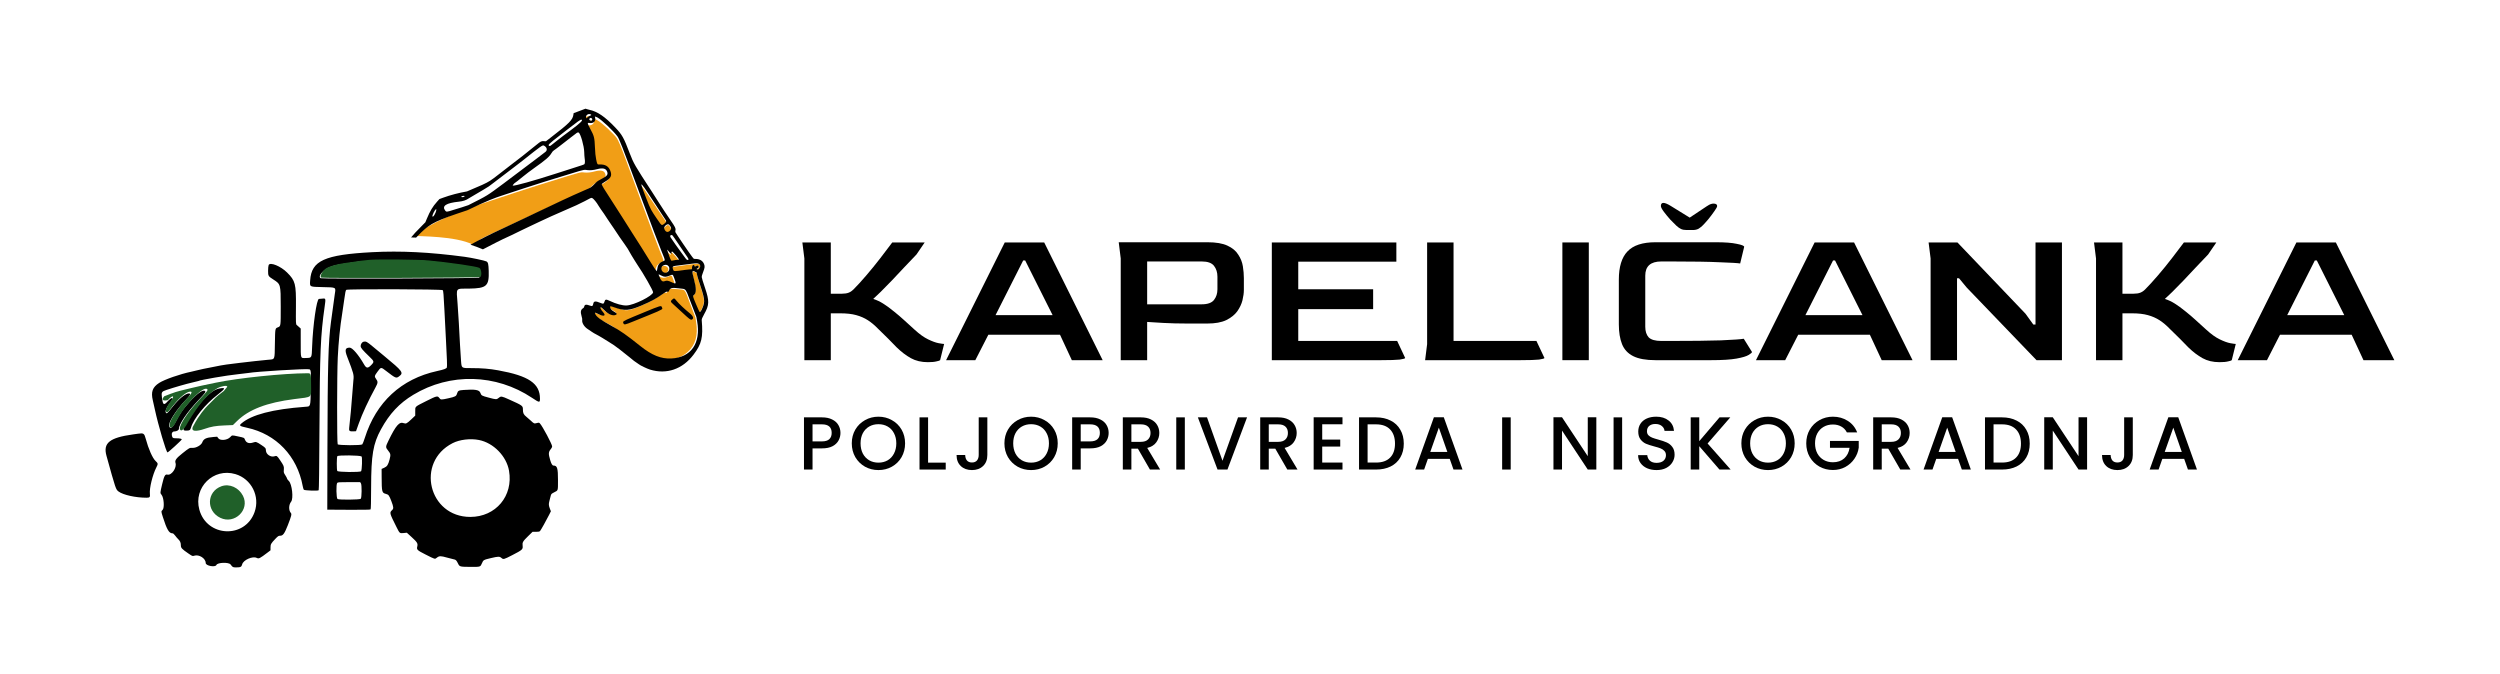
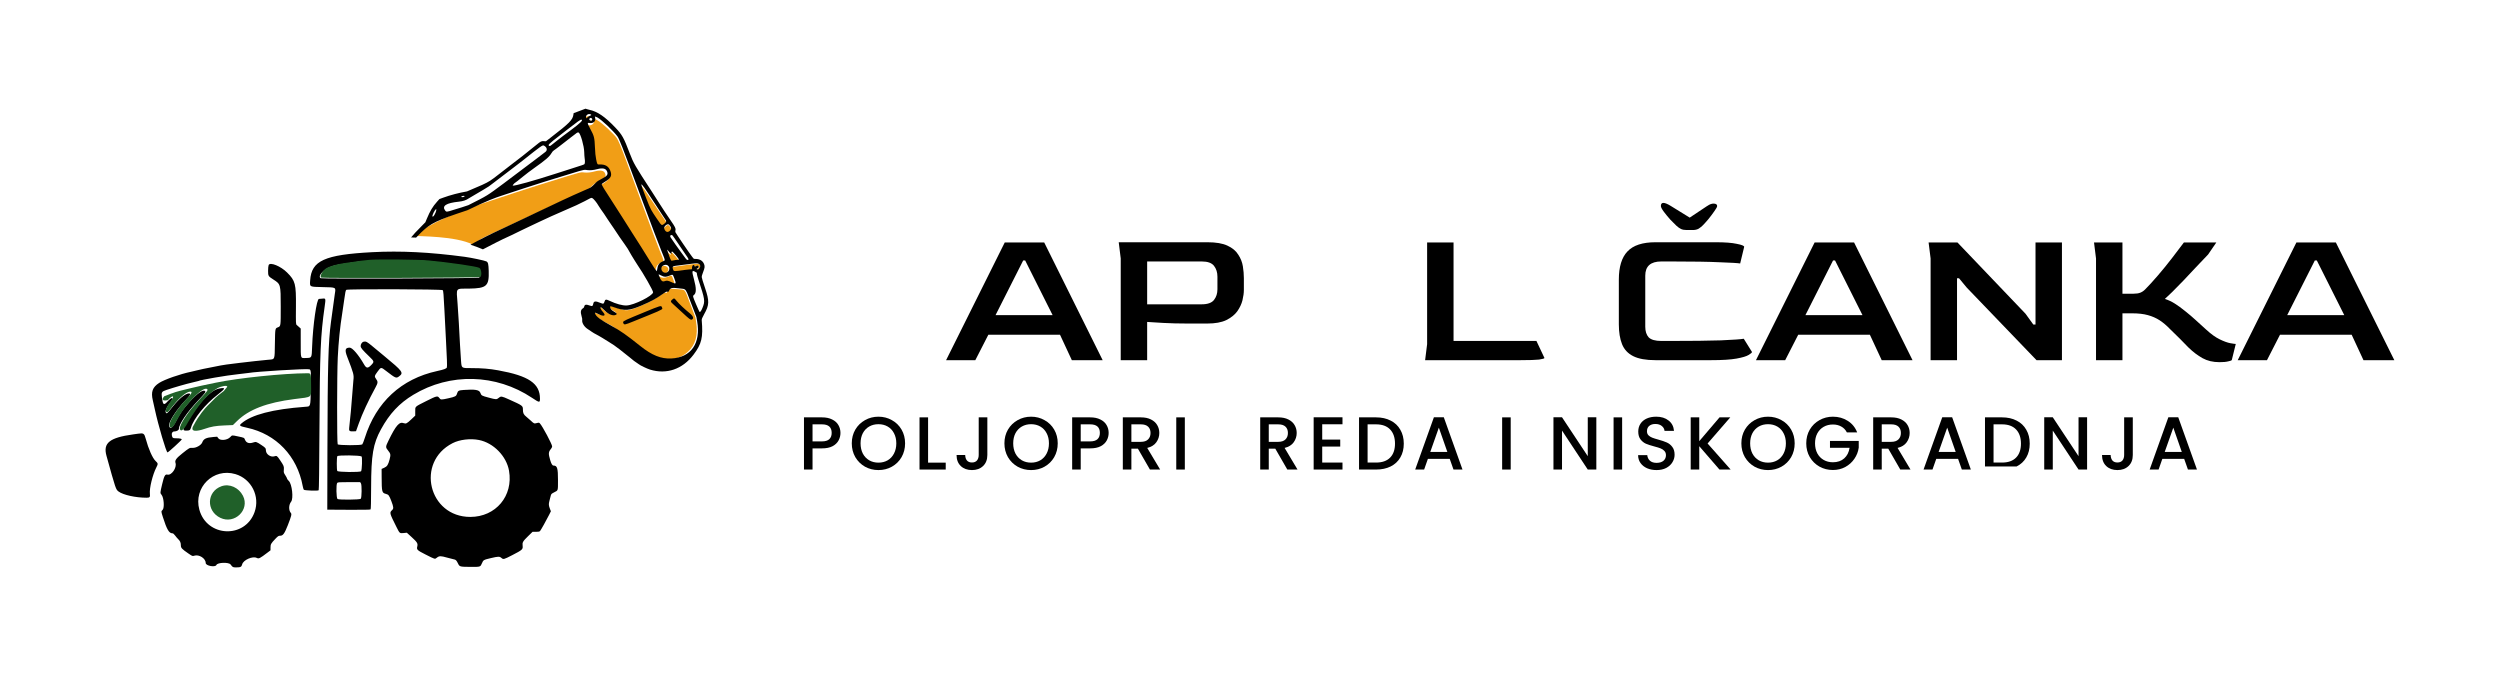
<svg xmlns="http://www.w3.org/2000/svg" width="1184" height="319" viewBox="0 0 1184 319" fill="none">
  <path fill-rule="evenodd" clip-rule="evenodd" d="M176.346 119.428C153.698 120.63 147.495 123.441 146.892 132.779C146.686 135.973 146.407 135.825 152.932 135.975C159.367 136.122 159.077 135.953 158.565 139.258C158.35 140.648 157.931 143.702 156.743 152.527C155.485 161.87 155.165 173.362 155.069 212.527L154.999 241.374L165.139 241.434C171.71 241.472 175.36 241.412 175.511 241.262C175.659 241.113 175.75 237.328 175.763 230.817C175.794 215.473 176.693 210.17 180.425 203.337C184.473 195.924 189.086 190.994 195.73 186.977C213.132 176.456 234.922 177.021 252.009 188.435C255.484 190.756 255.73 190.782 255.73 188.833C255.73 181.608 250.434 178.009 235.937 175.383C231.838 174.64 228.268 174.343 223.391 174.338C218.439 174.334 218.635 174.469 218.344 170.874C218.134 168.272 217.591 158.928 217.306 152.989C217.226 151.338 216.959 147.247 216.711 143.896C216.124 135.944 215.489 136.779 222.204 136.679C230.48 136.557 231.676 135.475 231.455 128.314C231.351 124.976 231.169 124.237 230.339 123.793C229.61 123.403 223.107 122.029 220.076 121.625C203.518 119.416 189.665 118.721 176.346 119.428ZM202.538 123.667C213.055 124.697 225.077 126.452 226.449 127.158C227.41 127.653 227.754 130.74 226.931 131.484C226.508 131.868 152.498 132.137 151.884 131.758C150.238 130.74 153.455 127.34 157.207 126.13C159.247 125.473 160.651 125.222 168.846 124.05C175.811 123.053 194.144 122.845 202.538 123.667ZM127.241 125.512C127.085 125.851 126.961 127.08 126.961 128.264C126.961 130.703 127.043 130.836 129.499 132.401C132.92 134.581 132.95 134.69 132.955 145.215C132.961 154.584 132.976 154.479 131.602 155.028C130.286 155.555 130.317 155.384 130.191 162.731C130.054 170.75 130.346 170.081 126.843 170.399C120.392 170.986 104.963 172.838 104.569 173.072C104.502 173.113 102.442 173.519 99.992 173.977C97.541 174.435 94.792 175.012 93.883 175.258C92.973 175.506 91.451 175.869 90.499 176.065C85.331 177.13 77.912 179.722 75.392 181.343C72.218 183.386 71.414 185.598 72.38 189.633C72.569 190.421 72.992 192.312 73.32 193.835C74.973 201.51 78.731 214.258 79.341 214.258C79.707 214.258 85.95 208.558 86.068 208.116C86.155 207.789 85.049 207.566 83.345 207.566C81.852 207.566 81.616 207.391 81.377 206.114C81.184 205.083 81.691 204.335 82.581 204.335C83.639 204.335 84.73 203.712 84.73 203.11C84.73 200.912 88.535 195.291 93.822 189.681C97.209 186.086 97.571 185.592 97.099 185.2C96.127 184.393 93.451 186.272 89.677 190.41C86.608 193.775 85.219 195.791 82.96 200.161C81.515 202.956 80.114 203.463 80.114 201.19C80.114 199.352 84.022 193.501 87.956 189.45C90.114 187.229 90.542 186.335 89.451 186.335C87.824 186.335 84.818 188.781 81.846 192.522C79.131 195.94 79.019 196.042 78.583 195.447C78.075 194.753 78.807 193.055 80.663 190.621C82.651 188.014 81.576 187.688 79.289 190.204C77.574 192.091 77.143 191.774 76.695 188.296C76.362 185.717 76.516 185.459 78.85 184.676C82.497 183.451 88.356 181.764 91.058 181.16C92.571 180.821 93.875 180.503 93.956 180.453C94.808 179.927 107.523 177.741 112.769 177.22C114.799 177.018 116.98 176.758 117.614 176.64C121.201 175.979 145.034 174.533 146.459 174.891C147.295 175.1 147.357 175.895 147.194 184.116C147.018 192.937 147.164 192.466 144.565 192.657C129.113 193.794 119.077 196.418 114.303 200.567C113.141 201.577 113.466 201.819 117.037 202.593C130.81 205.577 140.755 216.001 143.361 230.181C143.512 231.006 143.752 231.798 143.895 231.942C144.275 232.324 150.626 232.546 150.924 232.187C151.07 232.011 151.203 221.591 151.293 203.296C151.474 166.685 151.805 158.884 153.76 145.174C154.316 141.271 154.304 141.23 152.602 141.44C152.044 141.509 151.347 141.565 151.053 141.565C149.97 141.565 148.194 153.969 147.822 164.142C147.62 169.649 147.72 169.465 144.896 169.546C142.258 169.621 142.43 170.13 142.426 162.259L142.422 155.607L141.706 154.957C141.311 154.599 140.787 154.134 140.539 153.923C140.106 153.555 140.092 153.228 140.157 145.303C140.248 134.392 139.888 132.995 135.98 129.081C132.96 126.057 127.929 124.001 127.241 125.512ZM209.679 137.416C209.965 137.701 210.116 139.503 210.492 147.108C210.746 152.246 211.06 158.371 211.19 160.719C211.681 169.564 211.813 173.543 211.636 174.023C211.423 174.596 210.308 175.008 207.038 175.723C190.023 179.44 178.116 190.447 172.773 207.398C172.303 208.892 171.763 210.268 171.576 210.456C171.036 210.996 160.381 210.958 159.931 210.414C159.549 209.951 159.577 177.612 159.967 169.258C160.294 162.265 161.076 154.502 162.049 148.604C162.3 147.081 162.755 143.971 163.059 141.693C163.475 138.573 163.706 137.482 163.991 137.273C164.628 136.808 209.21 136.947 209.679 137.416ZM172.254 161.807C171.511 161.947 170.807 162.958 170.807 163.883C170.807 164.725 171.564 165.645 174.926 168.884C177.214 171.089 177.28 171.327 175.982 172.714C174.252 174.563 173.528 174.536 172.408 172.579C169.838 168.088 166.892 164.643 165.621 164.643C163.455 164.643 163.175 165.735 164.478 169.093C167.5 176.881 167.674 177.544 167.369 180.074C167.238 181.17 167.016 183.935 166.876 186.22C166.646 189.972 165.734 199.918 165.363 202.717C165.181 204.084 165.584 204.395 167.407 204.289L168.609 204.219L169.915 200.562C171.597 195.852 174.468 189.667 177.885 183.393C179.039 181.272 179.063 180.749 178.064 179.395C177.268 178.315 177.336 177.992 178.778 176.042C180.469 173.756 180.374 173.763 182.95 175.749C187.368 179.157 187.627 179.264 188.981 178.264C191.283 176.562 190.805 175.902 182.032 168.661C179.893 166.895 177.348 164.789 176.378 163.981C173.821 161.849 173.351 161.602 172.254 161.807ZM103.687 184.044C99.674 184.834 94.162 190.635 88.574 199.95C86.385 203.598 86.371 203.975 88.422 203.944C89.819 203.923 90.108 203.711 90.481 202.433C91.707 198.225 97.231 191.414 103.074 186.907C106.939 183.925 107.056 183.382 103.687 184.044ZM219.59 184.685C217.232 184.857 216.854 185.059 216.465 186.359C216.067 187.684 215.732 187.868 212.302 188.635C208.865 189.403 208.725 189.396 207.989 188.401C207.235 187.382 206.731 187.504 202.113 189.826C196.256 192.771 196.653 192.407 196.655 194.831L196.656 196.835L194.765 198.63C192.733 200.559 192.258 200.802 191.264 200.424C189.11 199.606 187.56 201.366 183.98 208.699C182.549 211.63 182.544 211.839 183.845 213.438C185.017 214.877 185.094 215.342 184.522 217.549C183.852 220.137 183.348 220.92 181.965 221.532L180.73 222.079L180.746 225.842C180.778 232.998 180.881 233.416 182.735 233.9C184.036 234.239 184.296 234.583 185.357 237.365C186.416 240.144 186.479 240.852 185.726 241.558C184.396 242.806 184.42 242.902 187.814 249.681C189.295 252.638 189.289 252.633 191.14 252.448L192.677 252.294L194.986 254.399C197.622 256.801 197.981 257.409 197.615 258.853C197.248 260.297 197.567 260.605 201.478 262.586C206.222 264.989 205.915 264.904 206.938 264.092C208.028 263.225 208.733 263.224 211.734 264.08C213.022 264.448 214.455 264.815 214.919 264.894C215.889 265.061 216.167 265.343 216.961 266.965C217.672 268.416 217.838 268.457 223.205 268.475C227.551 268.491 227.516 268.503 228.28 266.691C228.907 265.205 229.028 265.137 232.518 264.31C235.972 263.49 236.578 263.479 237.457 264.22C238.426 265.035 238.53 265.008 242.638 262.897C247.386 260.457 247.71 260.166 247.515 258.51C247.321 256.857 247.592 256.381 250.141 253.893L252.209 251.873H253.818C255.063 251.873 255.508 251.782 255.781 251.47C256.197 250.994 258.844 246.265 260.056 243.83L260.902 242.132L260.486 241.06C259.844 239.401 259.797 238.793 260.194 237.258C260.396 236.475 260.673 235.393 260.809 234.853C261.034 233.959 261.185 233.806 262.489 233.15C264.37 232.204 264.261 232.556 264.264 227.412C264.267 221.632 263.91 220.489 262.101 220.489C261.59 220.489 261.08 219.634 260.585 217.95C259.662 214.803 259.713 214.062 260.957 212.567C261.255 212.209 261.499 211.698 261.499 211.434C261.499 210.424 256.931 201.837 255.702 200.536C255.313 200.125 255.177 200.11 254.218 200.366C253.003 200.691 252.899 200.65 251.412 199.242C250.805 198.667 249.855 197.838 249.303 197.4C247.997 196.365 247.653 195.657 247.653 193.997C247.653 192.164 247.541 192.081 241.136 189.205C237.492 187.568 237.326 187.54 236.241 188.403C235.143 189.275 235.04 189.273 231.422 188.305C228.045 187.401 228.003 187.378 227.48 186.006C226.951 184.622 224.982 184.293 219.59 184.685ZM65.345 205.405C65.028 205.452 63.989 205.599 63.038 205.731C51.846 207.291 48.743 209.787 50.429 215.873C54.81 231.691 54.848 231.805 56.17 232.794C58.322 234.405 64.264 235.72 69.395 235.72C70.933 235.72 71.167 235.443 70.982 233.844C70.687 231.303 72.291 224.764 74.042 221.367C74.925 219.652 74.904 219.48 73.654 218.296C72.232 216.949 70.309 212.6 69.033 207.842C68.331 205.225 68.011 205.014 65.345 205.405ZM109.046 207.005C107.622 208.515 104.313 208.826 103.372 207.538L102.845 206.819L101.114 206.953C97.681 207.22 96.417 207.819 95.814 209.468C95.315 210.835 92.823 212.24 91.138 212.106C89.837 212.002 89.618 212.121 86.407 214.68C83.442 217.044 82.724 218.036 83.117 219.228C83.855 221.464 81.242 225.265 79.302 224.777C78.203 224.501 77.747 225.321 76.808 229.264C75.804 233.474 75.803 233.504 76.506 234.34C77.615 235.657 77.955 240.59 76.999 241.489C76.275 242.169 76.275 242.176 77.14 244.89C79.007 250.75 80.063 252.566 81.606 252.566C81.99 252.566 82.39 252.89 82.958 253.662C83.402 254.265 84.044 255.018 84.385 255.335C85.285 256.173 85.653 257.015 85.653 258.235C85.653 259.506 86.084 259.977 89.211 262.123C91.103 263.421 91.18 263.451 91.983 263.186C94.251 262.438 97.422 264.452 97.422 266.64C97.422 267.984 101.983 268.812 102.5 267.563C103.001 266.354 108.337 266.173 109.2 267.335C110.196 268.674 110.282 268.72 111.83 268.72C113.942 268.72 114.384 268.498 114.689 267.286C115.211 265.213 119.639 263.249 121.592 264.224C122.593 264.723 123.019 264.51 126.818 261.616L128.115 260.628L128.116 259.308C128.118 257.766 128.347 257.354 130.39 255.217C131.672 253.876 131.916 253.719 132.72 253.719C134.02 253.719 134.769 252.682 136.299 248.765C138.014 244.374 138.238 243.477 137.753 242.941C136.642 241.714 136.698 239.071 137.865 237.617C139.068 236.116 138.307 229.224 136.778 227.782C136.328 227.358 135.961 226.864 135.961 226.684C135.961 226.504 135.589 225.79 135.136 225.096C134.367 223.922 134.317 223.74 134.425 222.462C134.555 220.913 134.435 220.6 132.723 218.059C131.227 215.837 131.082 215.734 129.974 216.1C128.259 216.666 126.037 215.201 125.948 213.446C125.885 212.214 125.816 212.126 123.834 210.789C121.533 209.236 121.186 209.122 120.015 209.535C118.049 210.228 116.637 209.785 116.037 208.285C115.632 207.272 115.733 207.32 112.599 206.657C109.759 206.055 109.96 206.035 109.046 207.005ZM226.836 208.379C233.721 209.741 239.87 216.031 241.076 222.945C243.154 234.867 234.81 244.815 222.73 244.815C202.963 244.815 196.739 218.869 214.35 209.881C217.693 208.175 222.737 207.568 226.836 208.379ZM171.238 216.175C171.642 216.51 171.444 222.653 171.012 223.173C170.538 223.745 160.049 223.624 159.738 223.043C159.414 222.436 159.429 216.667 159.756 216.054C160.058 215.492 170.547 215.601 171.238 216.175ZM111.499 224.54C119.078 226.795 123.233 235.036 120.569 242.527C116.053 255.219 97.979 254.428 94.409 241.383C91.526 230.848 101.073 221.439 111.499 224.54ZM170.935 228.898C171.411 229.626 171.344 235.738 170.854 236.228C170.382 236.699 160.473 236.787 159.845 236.326C159.256 235.893 159.132 229.401 159.7 228.717C159.979 228.382 160.667 228.335 165.291 228.335H170.566L170.935 228.898Z" fill="black" />
  <path fill-rule="evenodd" clip-rule="evenodd" d="M175.171 123.039C172.558 123.248 170.36 123.533 162.77 124.65C159.177 125.179 155.704 126.22 154.293 127.191C152.611 128.348 151.278 130.956 152.106 131.468C152.723 131.849 227.064 131.578 227.489 131.193C228.316 130.445 227.971 127.344 227.005 126.848C225.627 126.138 213.551 124.376 202.987 123.341C198.534 122.905 179.451 122.698 175.171 123.039ZM104.889 230.285C97.867 232.793 97.54 241.976 104.356 245.253C111.134 248.512 118.439 241.383 115.064 234.803C113.056 230.886 108.664 228.937 104.889 230.285Z" fill="#206029" />
  <path d="M100.853 189.598C102.404 187.878 104.49 186.313 105.985 185.199L107.607 183.232C107.818 182.267 104.641 182.889 102.921 183.897C98.351 186.575 94.236 191.323 89.182 199.75C88.102 201.836 85.784 205.42 85.152 203.062C85.152 200.758 89.141 194.865 94.684 188.983C98.235 185.214 98.614 184.696 98.119 184.285C97.1 183.439 94.295 185.409 90.338 189.748C87.12 193.276 85.664 195.389 83.296 199.971C81.781 202.901 80.313 203.432 80.313 201.05C80.313 199.122 84.41 192.989 88.534 188.741C90.796 186.412 91.245 185.475 90.102 185.475C88.396 185.475 85.244 188.039 82.128 191.962C79.282 195.546 79.164 195.652 78.707 195.029C78.174 194.301 78.942 192.52 80.887 189.969C82.972 187.235 81.846 186.894 79.448 189.531C76.103 190.163 76.94 188.562 77.776 187.682L80.571 186.589C82.108 185.988 84.339 185.279 85.528 185.012C86.718 184.746 88.781 184.244 90.111 183.896C91.442 183.548 93.783 183.002 95.313 182.684C96.844 182.365 99.946 181.716 102.209 181.239C112.729 179.026 134.137 176.818 145.56 176.769C147.298 176.761 147.331 176.867 147.331 182.347C147.331 188.649 148.237 187.883 139.468 188.997C126.321 190.668 117.839 193.924 112.187 199.472L110.311 201.314L106.381 201.479C102.098 201.66 100.026 202.021 96.727 203.163C93.51 204.277 89.647 204.828 91.69 201.479C94.255 196.562 97.188 193.263 98.287 192.164C99.672 190.779 100.604 189.874 100.853 189.598Z" fill="#206029" />
  <path d="M276.796 56.858C276.718 56.652 276.769 56.288 276.921 55.953C277.239 55.254 278.248 54.891 278.999 55.204C279.596 55.454 279.518 55.62 278.651 55.945C278.182 56.121 277.765 56.387 277.494 56.684C276.958 57.271 276.951 57.272 276.796 56.858Z" fill="#F19E16" />
  <path d="M278.826 58.178C278.37 57.97 278.258 57.724 278.439 57.324C278.77 56.597 279.982 56.952 279.806 57.723C279.699 58.187 279.278 58.383 278.826 58.178Z" fill="#F19E16" />
  <path d="M278.364 59.318C280.281 59.649 281.643 58.51 281.293 56.869L281.155 56.22L281.61 56.343C283.261 56.787 286.808 59.681 290.66 63.726C292.998 66.181 292.544 65.09 302.508 92.169C308.147 107.495 311.43 116.256 312.586 119.064C314.627 124.017 314.591 123.806 313.46 124.23C311.445 124.986 310.705 125.985 310.313 128.485L310.228 129.028L309.733 128.527C309.46 128.252 308.418 126.72 307.417 125.123C304.294 120.144 301.035 115.084 298.511 111.295C297.839 110.287 296.947 108.905 296.527 108.223C296.107 107.542 294.711 105.387 293.425 103.435C292.138 101.483 290.676 99.251 290.174 98.473C289.673 97.697 288.948 96.595 288.564 96.025C284.898 90.591 283.702 88.629 283.801 88.216C283.833 88.083 284.41 87.665 285.157 87.233C288.438 85.336 289.098 84.189 288.237 81.879C287.41 79.659 285.708 78.738 282.81 78.941C281.827 79.01 281.718 78.832 281.286 76.44C281.008 74.899 280.899 73.547 280.842 70.918C280.737 66.104 280.594 65.525 278.605 61.885C277.273 59.447 277.243 59.124 278.364 59.318Z" fill="#F19E16" />
  <path d="M233.723 110.266C220.54 116.218 231.028 113.068 224.035 115.868C215.628 111.668 198.459 112.009 196.028 111.668C203.028 106.068 217.514 100.021 224.035 97.863C226.798 96.949 231.009 95.543 233.394 94.74C238.523 93.013 251.928 88.645 254.948 87.717C256.115 87.359 258.73 86.55 260.76 85.92C276.059 81.17 274.844 81.491 276.725 81.695C278.201 81.855 279.727 81.688 281.796 81.142C284.561 80.411 286.064 80.757 286.625 82.253C287.1 83.519 286.59 84.277 284.564 85.319C282.206 86.53 281.583 86.91 280.912 87.55C278.227 90.106 278.751 89.763 275.262 91.248C272.023 92.626 266.952 94.872 264.081 96.201C263.187 96.614 260.496 97.862 258.101 98.973C255.706 100.085 252.547 101.548 251.08 102.226C249.614 102.904 246.984 104.13 245.235 104.952C242.19 106.383 236.197 109.149 233.723 110.266Z" fill="#F19E16" />
  <path d="M308.231 100.248C307.534 99.097 303.853 89.897 303.585 88.635C303.498 88.231 303.513 87.981 303.623 87.977C303.841 87.968 305.803 90.59 306.898 92.354C307.342 93.069 308.051 94.124 308.473 94.7C308.895 95.276 309.657 96.398 310.166 97.194C310.676 97.99 312.007 99.98 313.124 101.617C314.242 103.254 315.233 104.713 315.327 104.858C315.907 105.761 313.584 107.507 312.762 106.785C312.451 106.511 309.065 101.627 308.231 100.248Z" fill="#F19E16" />
  <path d="M315.181 109.943C314.116 108.946 314.055 108.45 314.888 107.566C316.199 106.178 316.771 106.274 317.613 108.022C318.02 108.867 317.944 109.095 317.006 109.844C316.114 110.555 315.851 110.569 315.181 109.943Z" fill="#F19E16" />
  <path d="M317.461 123.792C317.208 123.569 316.108 120.721 315.761 119.388C315.517 118.448 315.52 118.449 316.443 119.636C316.983 120.33 317.612 120.761 317.776 120.549C317.827 120.484 317.807 120.361 317.733 120.277C317.57 120.093 317.806 119.508 318.025 119.551C318.511 119.647 321.424 122.999 321.286 123.303C321.237 123.41 320.922 123.47 320.454 123.463C320.041 123.457 319.248 123.572 318.693 123.719C317.924 123.924 317.63 123.941 317.461 123.792Z" fill="#F19E16" />
  <path d="M312.658 128.476C312.356 127.669 312.39 127.302 312.822 126.75C314.255 124.921 317.349 126.379 316.308 128.392C315.438 130.074 313.276 130.123 312.658 128.476Z" fill="#F19E16" />
  <path d="M318.354 128.199C318.133 127.612 318.101 126.903 318.282 126.661C318.448 126.442 318.535 126.417 319.619 126.282C320.14 126.217 322.163 125.936 324.115 125.657C326.067 125.378 327.961 125.119 328.325 125.081C328.688 125.043 329.326 124.977 329.741 124.935C331.558 124.752 332.47 125.999 331.425 127.24C330.975 127.774 330.617 127.953 330.293 127.806C329.926 127.64 329.969 127.5 330.439 127.324C330.981 127.121 331.247 126.575 330.973 126.227C330.732 125.92 330.315 125.946 329.694 126.307C329.211 126.587 329.194 126.585 329.053 126.209C328.677 125.206 327.693 125.96 327.743 127.212C327.766 127.776 327.653 127.856 326.874 127.827C326.576 127.816 325.336 127.967 324.119 128.161C318.951 128.988 318.65 128.99 318.354 128.199Z" fill="#F19E16" />
  <path d="M313.891 133.685C312.745 134.111 312.132 133.516 311.194 131.069C310.916 130.343 310.898 130.343 312.366 131.039C313.908 131.769 314.649 131.76 316.546 130.991C318.179 130.328 318.058 130.259 318.819 132.288C319.803 134.913 319.659 135.097 317.405 134.097C315.703 133.343 315.028 133.264 313.891 133.685Z" fill="#F19E16" />
-   <path d="M328.587 132.52C328.055 130.5 327.944 129.862 327.971 128.974C327.989 128.379 328.161 128.372 329.192 128.924L330.097 129.41L330.109 129.991C330.116 130.31 330.418 131.49 330.781 132.613C333.868 142.162 333.939 142.726 332.461 146.037C331.839 147.431 331.317 148.108 330.983 147.956C330.912 147.924 330.192 146.348 329.383 144.456C327.75 140.636 327.704 140.437 328.361 139.977C329.638 139.084 329.708 136.771 328.587 132.52Z" fill="#F19E16" />
  <path d="M285.09 147.588C284.18 146.607 283.783 146.025 283.786 145.675C283.791 144.966 284.272 145.224 285.999 146.858C287.795 148.558 289.805 149.288 291.228 148.755C292.185 148.396 292.005 147.981 290.563 147.218C289.35 146.578 288.866 146.091 288.652 145.297C288.452 144.557 288.757 144.523 290.468 145.092C295.807 146.866 295.967 148.067 302.412 145.318C307.345 143.215 309.35 142.15 312.875 139.766C314.553 138.63 314.615 138.6 315.158 138.647L315.716 138.695L316.168 137.953C316.895 136.761 317.586 136.619 321.022 136.961C324.799 137.335 324.037 136.426 326.916 143.997L329.348 150.395L329.667 152.374C330.702 158.817 329.394 163.433 325.578 166.797C319.369 172.271 310.103 171.46 301.111 164.659C294.291 159.5 293.612 156.279 289.034 153.927C283.452 151.059 281.598 149.752 281.054 148.301C280.822 147.683 281.093 147.713 282.719 148.487C285.374 149.751 286.648 149.268 285.09 147.588Z" fill="#F19E16" />
  <path fill-rule="evenodd" clip-rule="evenodd" d="M260.721 65.235C269.814 58.232 271.234 56.79 271.583 54.211L271.664 53.604L274.484 52.536L277.304 51.468L277.908 51.674C278.24 51.787 278.793 51.937 279.136 52.008C282.917 52.784 286.5 55.236 291.412 60.406C294.667 63.833 295.395 65.136 298.248 72.629C300.036 77.326 300.721 78.512 308.711 90.743C309.465 91.896 310.339 93.262 310.654 93.778C310.969 94.293 311.769 95.548 312.432 96.567C313.095 97.585 314.087 99.114 314.636 99.964C315.184 100.814 316.513 102.785 317.589 104.345C319.793 107.54 320.108 108.184 319.892 109.052C319.813 109.369 319.809 109.783 319.881 109.971C320.093 110.528 327.068 120.77 327.883 121.722L328.629 122.594L329.696 122.637C331.535 122.71 332.865 123.577 333.446 125.08C333.876 126.192 333.798 126.809 332.961 128.964C332.498 130.153 332.282 130.923 332.334 131.201C332.511 132.144 332.785 133.044 333.925 136.437C336.005 142.633 335.941 144.436 333.486 148.804C332.598 150.385 332.296 151.131 332.339 151.643C333.027 159.882 332.319 162.862 328.46 167.966C323.241 174.869 315.695 177.461 307.857 175.042C306.437 174.604 303.1 173.01 302.583 172.523C302.423 172.372 301.808 171.947 301.217 171.579C300.625 171.21 299.856 170.635 299.507 170.302C299.159 169.969 298.55 169.472 298.154 169.198C297.758 168.925 297.108 168.409 296.71 168.052C295.848 167.279 291.011 163.557 290.81 163.512C290.732 163.495 289.694 162.83 288.502 162.036C287.311 161.241 285.877 160.35 285.316 160.055C284.754 159.759 283.994 159.314 283.626 159.065C283.257 158.815 282.631 158.473 282.233 158.302C281.836 158.132 280.949 157.608 280.263 157.138C279.577 156.668 278.654 156.046 278.214 155.755C276.65 154.726 275.535 152.859 275.732 151.6C275.796 151.182 275.715 150.681 275.426 149.718C274.83 147.734 275.03 146.646 276.108 146C276.451 145.794 276.615 145.582 276.67 145.271C276.86 144.199 277.569 144.046 279.303 144.701C280.464 145.139 280.756 144.996 280.959 143.895C281.206 142.551 281.989 142.458 284.414 143.482C285.694 144.023 285.976 143.926 286.294 142.835C286.622 141.71 287.028 141.658 288.817 142.512C291.799 143.936 294.743 144.741 296.73 144.678C300.204 144.565 309.13 140.135 309.307 138.435C309.381 137.715 304.657 129.42 301.992 125.593C301.665 125.124 301.026 124.119 300.572 123.361C300.117 122.601 299.434 121.488 299.052 120.885C298.67 120.283 298.295 119.629 298.219 119.431C298.024 118.922 296.714 116.838 296.057 115.991C295.301 115.016 291.692 109.731 290.63 108.044C290.415 107.702 289.885 106.933 289.453 106.335C289.022 105.737 288.277 104.634 287.799 103.884C286.554 101.933 285.387 100.215 284.556 99.11C284.16 98.583 283.634 97.778 283.387 97.322C282.693 96.035 281.055 94.04 280.513 93.819C280.413 93.778 280.339 93.743 280.26 93.725C279.927 93.648 279.523 93.878 276.841 95.311C274.693 96.458 271.997 97.695 266.95 99.85C263.466 101.338 258.47 103.592 255.433 105.047C254.19 105.643 252.017 106.671 250.601 107.334C249.186 107.997 247.429 108.838 246.695 109.206C243.528 110.789 241.144 111.924 238.202 113.248C237.138 113.727 233.239 115.743 230.162 117.334C229.646 117.601 229.153 117.855 228.7 118.089C226.784 117.27 224.82 116.537 222.815 115.896C227.488 113.317 232.679 110.702 237.852 108.321C240.181 107.25 245.819 104.594 248.684 103.219C250.329 102.43 252.804 101.252 254.183 100.602C255.563 99.95 258.535 98.545 260.789 97.478C263.042 96.411 265.574 95.213 266.415 94.816C269.117 93.54 273.89 91.387 276.939 90.069C278.591 89.355 279.289 89.084 279.891 88.673C280.486 88.266 280.989 87.722 282.23 86.476C282.854 85.849 283.438 85.48 285.653 84.312C287.558 83.308 288.024 82.56 287.543 81.286C286.974 79.782 285.535 79.409 282.92 80.089C280.964 80.597 279.516 80.736 278.107 80.55C277.815 80.511 277.601 80.471 277.385 80.45C276.273 80.341 275.111 80.74 263.011 84.483C261.094 85.076 258.625 85.837 257.523 86.174C254.67 87.046 242.014 91.168 237.173 92.801L237.113 92.822C234.851 93.585 230.862 94.931 221.364 99.563C206.67 104.429 204.078 105.676 199.432 110.118C198.591 110.923 197.804 111.721 197.063 112.527L194.698 112.452C194.787 112.343 194.876 112.235 194.967 112.125C196.174 110.665 196.554 110.258 199.687 107.067L201.457 105.265L202.135 103.627C203.696 99.864 204.91 97.84 207.013 95.498L208.113 94.273L209.823 93.644C213.186 92.408 217.405 91.295 221.167 90.653C227.768 87.862 230.07 86.9 232.143 85.578C233.331 84.82 234.443 83.944 236.247 82.537C238.605 80.698 241.24 78.658 242.103 78.003C246.562 74.617 248.708 72.934 251.945 70.284C255.257 67.571 255.995 66.96 256.798 66.856C257.041 66.825 257.29 66.839 257.618 66.856L258.555 66.904L260.721 65.235ZM279.334 54.855C280.151 54.546 280.221 54.381 279.647 54.121C278.576 53.636 277.203 54.712 277.589 55.733C277.747 56.15 277.753 56.149 278.249 55.573C278.501 55.281 278.891 55.022 279.334 54.855ZM270.307 61.671C274.96 58.203 276.348 56.829 275.352 56.671C274.914 56.602 273.504 57.589 268.907 61.183C267.989 61.901 266.334 63.187 265.229 64.04C259.709 68.301 259.247 68.775 260.248 69.155C260.515 69.257 260.641 69.165 264.316 66.199C264.923 65.709 266.028 64.855 266.771 64.303C267.514 63.751 269.104 62.566 270.307 61.671ZM279.553 57.089C280.272 57.442 280.835 56.607 280.257 56.043C279.915 55.709 279.339 55.807 279.164 56.229C279.001 56.625 279.113 56.873 279.553 57.089ZM292.378 64.536C290.411 61.882 285.093 56.857 282.977 55.654C282.768 55.534 282.4 55.378 282.159 55.306L281.723 55.175L281.869 55.826C282.241 57.472 280.972 58.586 279.14 58.22C278.068 58.005 278.104 58.329 279.43 60.79C281.408 64.462 281.558 65.043 281.771 69.856C281.888 72.484 282.024 73.837 282.325 75.381C282.792 77.779 282.9 77.96 283.834 77.908C286.587 77.757 288.229 78.708 289.069 80.942C289.942 83.266 289.341 84.4 286.263 86.236C285.562 86.654 285.023 87.061 284.996 87.194C284.911 87.604 286.096 89.586 289.713 95.083C290.092 95.659 290.808 96.773 291.303 97.558C291.799 98.344 293.244 100.601 294.514 102.575C295.784 104.548 297.164 106.727 297.579 107.415C297.995 108.104 298.877 109.501 299.54 110.52C302.032 114.352 305.253 119.467 308.342 124.498C309.333 126.112 310.361 127.662 310.627 127.942L311.11 128.451L311.178 127.91C311.493 125.42 312.173 124.434 314.073 123.715C314.374 123.602 314.593 123.537 314.707 123.39C314.994 123.017 314.597 122.116 313.12 118.537C311.953 115.711 308.622 106.898 302.893 91.482C294.362 68.523 293.282 65.757 292.378 64.536ZM258.3 71.949C259.388 71.128 259.066 69.728 257.612 68.958C256.953 68.608 256.497 68.929 247.404 76.15C246.207 77.101 244.518 78.402 243.649 79.042C242.781 79.682 240.943 81.083 239.563 82.156C238.184 83.228 236.302 84.663 235.379 85.345C234.456 86.027 233.669 86.629 233.629 86.684C233.589 86.74 232.648 87.446 231.539 88.255C230.835 88.767 227.301 90.833 224.719 92.343C223.225 93.215 222.05 93.902 221.925 93.995C220.852 94.79 219.272 95.31 217.309 95.514C211.326 96.136 209.196 97.5 210.803 99.68C211.365 100.442 211.586 100.429 214.575 99.459C216.045 98.981 217.865 98.426 218.622 98.223C219.378 98.021 220.819 97.542 221.825 97.16C226.49 94.8 228.631 93.743 230.655 92.496C232.63 91.279 234.493 89.881 238.48 86.916C244.635 82.339 248.963 79.08 253.913 75.297C256.005 73.698 257.979 72.192 258.3 71.949ZM276.688 72.009C276.625 69.154 274.979 63.343 274.076 62.791C273.745 62.588 273.32 62.765 272.504 63.448C272.142 63.75 271.159 64.496 270.319 65.106C269.479 65.716 268.351 66.595 267.814 67.059C267.275 67.523 266.146 68.398 265.304 69.003C264.462 69.609 263.571 70.284 263.324 70.503C263.077 70.724 262.629 71.045 262.329 71.217C261.939 71.44 261.612 71.813 261.187 72.52C260.12 74.299 258.444 75.749 253.069 79.545C251.298 80.796 249.177 82.405 247.578 83.71C245.469 85.431 244.141 86.474 243.979 86.535C243.625 86.67 242.671 87.816 242.844 87.9C243.47 88.207 252.786 85.612 263.498 82.148C265.866 81.382 268.99 80.379 270.442 79.918C275.398 78.347 276.449 77.99 276.736 77.784C277.064 77.549 277.12 76.296 276.873 74.786C276.794 74.308 276.711 73.058 276.688 72.009ZM219.609 93.233C220.187 93.014 220.206 92.767 219.644 92.754C219.163 92.743 218.39 93.034 218.453 93.202C218.536 93.422 219.07 93.436 219.609 93.233ZM204.803 102.483C205.062 103.167 206.413 100.979 206.619 99.541C206.688 99.054 206.684 99.044 206.445 99.135C205.917 99.335 204.616 101.988 204.803 102.483ZM307.077 91.746C306.637 91.024 305.771 89.73 305.151 88.871C303.129 86.067 303.241 86.735 305.94 93.607C307.139 96.66 307.682 98.045 308.382 99.346C308.971 100.44 309.67 101.475 310.963 103.39C312.557 105.75 313.076 106.542 313.594 106.541C313.867 106.541 314.14 106.321 314.57 105.995C315.399 105.365 315.672 104.835 315.393 104.392C315.301 104.246 314.323 102.77 313.221 101.114C312.119 99.459 310.805 97.445 310.301 96.641C309.798 95.837 309.046 94.702 308.63 94.119C308.215 93.536 307.516 92.468 307.077 91.746ZM317.109 109.404C318.129 108.552 318.075 107.734 316.913 106.449C316.16 105.615 314.164 107.281 314.601 108.378C315.189 109.856 316.115 110.235 317.109 109.404ZM319.269 112.557C318.729 111.725 318.433 111.388 318.181 111.315C317.555 111.136 317.173 111.773 317.553 112.363C318.481 113.808 320.985 117.36 322.666 119.619C323.453 120.675 324.32 121.853 324.594 122.236C325.141 123.003 325.493 123.241 325.869 123.099C326.308 122.933 326.135 122.557 324.676 120.499C323.888 119.387 322.851 117.864 322.37 117.115C321.891 116.366 321.163 115.291 320.755 114.727C320.346 114.162 319.677 113.186 319.269 112.557ZM318.094 120.115C317.944 120.324 317.334 119.882 316.804 119.179C315.897 117.976 315.894 117.975 316.15 118.919C316.511 120.257 317.624 123.123 317.871 123.35C318.036 123.502 318.315 123.49 319.042 123.3C319.567 123.163 320.318 123.062 320.712 123.076C321.157 123.091 321.456 123.036 321.5 122.931C321.624 122.629 318.772 119.227 318.308 119.123C318.098 119.075 317.887 119.656 318.047 119.842C318.12 119.928 318.141 120.051 318.094 120.115ZM315.109 129.172C317.337 129.121 317.754 125.914 315.593 125.442C314.923 125.295 313.931 125.67 313.526 126.222C312.686 127.368 313.672 129.206 315.109 129.172ZM324.248 125.334C322.397 125.578 320.478 125.822 319.983 125.877C318.514 126.042 318.302 126.388 318.825 127.77C319.125 128.565 319.412 128.568 324.311 127.836C325.465 127.664 326.641 127.536 326.925 127.552C327.667 127.595 327.772 127.518 327.738 126.954C327.661 125.701 328.579 124.965 328.961 125.975C329.104 126.353 329.12 126.356 329.573 126.084C330.156 125.735 330.552 125.717 330.789 126.027C331.057 126.38 330.817 126.921 330.307 127.114C329.863 127.282 329.826 127.42 330.179 127.593C330.491 127.746 330.827 127.574 331.243 127.048C332.208 125.827 331.311 124.564 329.586 124.714C329.191 124.749 328.586 124.803 328.241 124.834C327.896 124.866 326.099 125.091 324.248 125.334ZM317.17 130.527C315.382 131.261 314.677 131.257 313.192 130.499C312.358 130.073 312.022 129.899 311.945 129.977C311.891 130.032 311.962 130.209 312.078 130.508C313.028 132.97 313.626 133.575 314.706 133.171C315.778 132.771 316.423 132.862 318.06 133.646C320.23 134.686 320.362 134.505 319.364 131.864C318.946 130.761 318.789 130.275 318.489 130.161C318.234 130.064 317.877 130.236 317.17 130.527ZM330.029 129.192L329.157 128.691C327.687 127.847 327.61 128.41 328.666 132.272C329.833 136.54 329.821 138.85 328.627 139.72C328.013 140.167 328.061 140.367 329.705 144.213C330.519 146.119 331.242 147.706 331.31 147.74C331.632 147.897 332.113 147.23 332.672 145.849C334 142.567 333.92 142.003 330.756 132.405C330.385 131.277 330.069 130.091 330.055 129.773L330.029 129.192ZM286.502 147.178C285.774 146.457 285.074 145.804 284.948 145.728C283.86 145.063 284.28 146.351 285.654 147.891C287.177 149.598 285.975 150.058 283.419 148.747C281.853 147.944 281.595 147.909 281.83 148.53C282.382 149.99 284.177 151.329 289.557 154.296C293.97 156.73 296.66 158.611 303.273 163.89C308.77 168.278 313.075 170.008 317.913 169.776C327.314 169.324 332.001 162.573 330.161 152.13L329.812 150.147L327.346 143.71C325.528 138.964 325.132 137.533 324.221 137.022C323.669 136.712 322.929 136.74 321.571 136.573C318.292 136.17 317.637 136.299 316.974 137.476L316.561 138.21L316.029 138.152C315.512 138.095 315.453 138.124 313.883 139.228C310.584 141.547 308.7 142.575 304.055 144.587C297.986 147.217 295.837 147.364 290.714 145.494C289.072 144.895 288.783 144.923 288.99 145.666C289.213 146.464 289.685 146.959 290.854 147.62C292.245 148.408 292.426 148.826 291.524 149.168C290.182 149.675 288.252 148.909 286.502 147.178ZM318.891 144.128C317.508 142.92 317.446 142.625 318.41 141.84C319.31 141.107 319.313 141.107 320.417 142.469C321.594 143.921 324.007 146.193 326.828 148.506C328.373 149.772 328.686 150.957 327.586 151.373C327.06 151.572 326.459 151.116 323.011 147.906C321.284 146.299 319.431 144.599 318.891 144.128ZM295.095 152.598C295.118 151.998 296.481 151.449 304.97 147.946C313.098 144.591 313.128 144.582 313.489 145.537C313.577 145.768 313.693 145.929 313.694 146.09C313.699 146.721 311.952 147.366 299.893 152.252C295.831 153.898 295.558 153.942 295.208 153.018C295.147 152.856 295.09 152.726 295.095 152.598Z" fill="black" />
-   <path d="M439.455 171.526C436.357 171.526 433.67 170.894 431.395 169.63C429.119 168.366 426.875 166.659 424.662 164.509C422.26 161.981 419.352 159.073 415.938 155.786C414.358 154.142 412.746 152.783 411.102 151.708C409.459 150.633 407.594 149.812 405.508 149.243C403.485 148.674 400.956 148.389 397.922 148.389H393.465V170.578H380.948V122.408L380 114.822H393.465V139.097H398.775C400.039 139.097 401.082 138.939 401.904 138.622C402.726 138.306 403.485 137.801 404.18 137.105C405.95 135.335 407.973 133.123 410.249 130.468C412.525 127.813 414.737 125.094 416.886 122.313C419.099 119.468 420.995 116.971 422.576 114.822H437.937L434.05 120.511C432.28 122.344 430.383 124.336 428.36 126.485C426.337 128.634 424.346 130.752 422.386 132.838C420.427 134.861 418.657 136.663 417.076 138.243C415.496 139.76 414.326 140.867 413.568 141.562C415.274 142.131 416.823 142.858 418.214 143.743C419.668 144.628 421.438 145.924 423.524 147.631C425.105 148.895 426.622 150.191 428.076 151.519C429.593 152.846 431.331 154.426 433.291 156.26C435.504 158.283 437.59 159.768 439.549 160.716C441.509 161.665 443.153 162.265 444.48 162.518C445.871 162.771 446.756 162.897 447.135 162.897L445.239 170.578C445.049 170.768 444.48 170.957 443.532 171.147C442.584 171.4 441.225 171.526 439.455 171.526Z" fill="black" />
  <path d="M448.069 170.578L475.853 114.822H494.533L522.222 170.578H507.619L502.024 158.535H468.077L461.914 170.578H448.069ZM471.491 149.243H498.516L485.525 123.356H484.577L471.491 149.243Z" fill="black" />
  <path d="M530.777 170.578V122.408L529.829 114.727H571.836C575.882 114.727 579.043 115.264 581.318 116.339C583.657 117.414 585.364 118.836 586.439 120.606C587.577 122.313 588.304 124.146 588.62 126.106C588.936 128.065 589.094 129.93 589.094 131.7V137.295C589.094 138.749 588.873 140.393 588.43 142.226C587.988 143.996 587.166 145.734 585.965 147.441C584.764 149.085 583.025 150.475 580.749 151.613C578.474 152.688 575.502 153.225 571.836 153.225H562.164C558.181 153.225 554.452 153.131 550.975 152.941C547.561 152.751 545.001 152.593 543.294 152.467V170.578H530.777ZM543.294 144.122H569.086C571.931 144.122 573.89 143.427 574.965 142.036C576.04 140.645 576.577 138.97 576.577 137.01V131.037C576.577 129.014 576.04 127.307 574.965 125.916C573.89 124.525 571.962 123.83 569.181 123.83H543.294V144.122Z" fill="black" />
-   <path d="M602.336 170.578V114.822H661.316V123.925H614.853V137.01H650.317V146.398H614.853V161.475H661.696L665.489 169.535C665.489 169.788 664.635 170.041 662.928 170.294C661.221 170.483 658.282 170.578 654.11 170.578H602.336Z" fill="black" />
  <path d="M674.935 170.578L675.884 162.992V114.822H688.4V161.475H727.657L731.45 169.535C731.45 169.788 730.597 170.041 728.89 170.294C727.183 170.483 724.244 170.578 720.072 170.578H674.935Z" fill="black" />
-   <path d="M739.942 170.578V114.822H752.458V170.578H739.942Z" fill="black" />
  <path d="M784.034 170.578C779.546 170.578 776.037 169.946 773.508 168.682C770.98 167.417 769.21 165.521 768.198 162.992C767.187 160.464 766.681 157.334 766.681 153.605V132.459C766.681 126.39 768.04 121.933 770.759 119.089C773.477 116.181 777.902 114.727 784.034 114.727H812.576C816.938 114.727 820.257 114.98 822.532 115.485C824.871 115.928 826.041 116.402 826.041 116.908L824.144 124.778C823.07 124.589 819.877 124.399 814.567 124.209C809.32 123.956 801.671 123.83 791.62 123.83H786.784C781.726 123.83 779.198 126.074 779.198 130.562V154.743C779.198 156.892 779.735 158.567 780.81 159.768C781.948 160.906 783.939 161.475 786.784 161.475H790.672C801.165 161.475 809.289 161.38 815.041 161.191C820.857 160.938 824.46 160.685 825.851 160.432L829.739 166.69C829.739 167.006 829.202 167.481 828.127 168.113C827.115 168.745 825.219 169.314 822.438 169.82C819.656 170.325 815.642 170.578 810.395 170.578H784.034ZM786.594 97.564C786.594 98.133 787.068 99.049 788.016 100.314C788.965 101.578 790.008 102.842 791.146 104.107C792.347 105.371 793.263 106.288 793.896 106.856C794.717 107.615 795.476 108.152 796.171 108.469C796.867 108.785 797.752 108.943 798.826 108.943H801.671C802.809 108.943 803.757 108.721 804.516 108.279C805.274 107.773 805.907 107.267 806.412 106.762C807.108 106.066 807.993 105.086 809.067 103.822C810.142 102.495 811.09 101.23 811.912 100.029C812.797 98.828 813.24 98.006 813.24 97.564C813.24 96.868 812.734 96.489 811.722 96.426C810.774 96.363 809.699 96.742 808.498 97.564L800.249 103.064L791.335 97.564C788.175 95.604 786.594 95.604 786.594 97.564Z" fill="black" />
  <path d="M831.624 170.578L859.408 114.822H878.088L905.777 170.578H891.174L885.579 158.535H851.632L845.469 170.578H831.624ZM855.046 149.243H882.071L869.08 123.356H868.131L855.046 149.243Z" fill="black" />
  <path d="M914.332 170.578V122.408L913.384 114.822H927.039L959.279 148.579L962.977 153.699H964.02V114.822H976.537V170.578H964.494L931.495 136.252L927.797 131.795H926.849V170.578H914.332Z" fill="black" />
  <path d="M1051.18 171.526C1048.08 171.526 1045.39 170.894 1043.12 169.63C1040.84 168.366 1038.6 166.659 1036.39 164.509C1033.98 161.981 1031.08 159.073 1027.66 155.786C1026.08 154.142 1024.47 152.783 1022.83 151.708C1021.18 150.633 1019.32 149.812 1017.23 149.243C1015.21 148.674 1012.68 148.389 1009.65 148.389H1005.19V170.578H992.673V122.408L991.725 114.822H1005.19V139.097H1010.5C1011.76 139.097 1012.81 138.939 1013.63 138.622C1014.45 138.306 1015.21 137.801 1015.9 137.105C1017.67 135.335 1019.7 133.123 1021.97 130.468C1024.25 127.813 1026.46 125.094 1028.61 122.313C1030.82 119.468 1032.72 116.971 1034.3 114.822H1049.66L1045.77 120.511C1044 122.344 1042.11 124.336 1040.08 126.485C1038.06 128.634 1036.07 130.752 1034.11 132.838C1032.15 134.861 1030.38 136.663 1028.8 138.243C1027.22 139.76 1026.05 140.867 1025.29 141.562C1027 142.131 1028.55 142.858 1029.94 143.743C1031.39 144.628 1033.16 145.924 1035.25 147.631C1036.83 148.895 1038.35 150.191 1039.8 151.519C1041.32 152.846 1043.06 154.426 1045.02 156.26C1047.23 158.283 1049.31 159.768 1051.27 160.716C1053.23 161.665 1054.88 162.265 1056.2 162.518C1057.6 162.771 1058.48 162.897 1058.86 162.897L1056.96 170.578C1056.77 170.768 1056.2 170.957 1055.26 171.147C1054.31 171.4 1052.95 171.526 1051.18 171.526Z" fill="black" />
  <path d="M1059.79 170.578L1087.58 114.822H1106.26L1133.95 170.578H1119.34L1113.75 158.535H1079.8L1073.64 170.578H1059.79ZM1083.22 149.243H1110.24L1097.25 123.356H1096.3L1083.22 149.243Z" fill="black" />
  <path d="M398.045 205.024C398.045 206.281 397.748 207.466 397.156 208.58C396.563 209.694 395.615 210.607 394.311 211.318C393.007 212.006 391.336 212.349 389.297 212.349H384.817V222.377H380.763V197.664H389.297C391.194 197.664 392.794 197.995 394.098 198.659C395.425 199.299 396.409 200.176 397.049 201.291C397.713 202.405 398.045 203.649 398.045 205.024ZM389.297 209.042C390.838 209.042 391.988 208.699 392.747 208.011C393.505 207.3 393.884 206.304 393.884 205.024C393.884 202.322 392.355 200.971 389.297 200.971H384.817V209.042H389.297Z" fill="black" />
  <path d="M416.028 222.626C413.728 222.626 411.607 222.093 409.663 221.026C407.743 219.935 406.214 218.43 405.076 216.51C403.962 214.566 403.404 212.385 403.404 209.967C403.404 207.549 403.962 205.38 405.076 203.46C406.214 201.539 407.743 200.046 409.663 198.979C411.607 197.889 413.728 197.344 416.028 197.344C418.351 197.344 420.473 197.889 422.393 198.979C424.337 200.046 425.866 201.539 426.98 203.46C428.094 205.38 428.651 207.549 428.651 209.967C428.651 212.385 428.094 214.566 426.98 216.51C425.866 218.43 424.337 219.935 422.393 221.026C420.473 222.093 418.351 222.626 416.028 222.626ZM416.028 219.106C417.664 219.106 419.122 218.738 420.402 218.003C421.682 217.245 422.677 216.178 423.389 214.803C424.123 213.404 424.491 211.792 424.491 209.967C424.491 208.142 424.123 206.541 423.389 205.166C422.677 203.792 421.682 202.737 420.402 202.002C419.122 201.267 417.664 200.899 416.028 200.899C414.392 200.899 412.934 201.267 411.654 202.002C410.374 202.737 409.367 203.792 408.632 205.166C407.92 206.541 407.565 208.142 407.565 209.967C407.565 211.792 407.92 213.404 408.632 214.803C409.367 216.178 410.374 217.245 411.654 218.003C412.934 218.738 414.392 219.106 416.028 219.106Z" fill="black" />
  <path d="M439.539 219.106H447.895V222.377H435.485V197.664H439.539V219.106Z" fill="black" />
  <path d="M467.607 197.664V215.479C467.607 217.683 466.931 219.426 465.58 220.706C464.252 221.986 462.498 222.626 460.317 222.626C458.136 222.626 456.37 221.986 455.019 220.706C453.691 219.426 453.027 217.683 453.027 215.479H457.117C457.14 216.569 457.413 217.434 457.935 218.074C458.48 218.714 459.274 219.034 460.317 219.034C461.36 219.034 462.154 218.714 462.7 218.074C463.245 217.411 463.517 216.545 463.517 215.479V197.664H467.607Z" fill="black" />
  <path d="M488.318 222.626C486.019 222.626 483.897 222.093 481.953 221.026C480.033 219.935 478.504 218.43 477.366 216.51C476.252 214.566 475.695 212.385 475.695 209.967C475.695 207.549 476.252 205.38 477.366 203.46C478.504 201.539 480.033 200.046 481.953 198.979C483.897 197.889 486.019 197.344 488.318 197.344C490.641 197.344 492.763 197.889 494.683 198.979C496.627 200.046 498.156 201.539 499.27 203.46C500.384 205.38 500.941 207.549 500.941 209.967C500.941 212.385 500.384 214.566 499.27 216.51C498.156 218.43 496.627 219.935 494.683 221.026C492.763 222.093 490.641 222.626 488.318 222.626ZM488.318 219.106C489.954 219.106 491.412 218.738 492.692 218.003C493.972 217.245 494.968 216.178 495.679 214.803C496.414 213.404 496.781 211.792 496.781 209.967C496.781 208.142 496.414 206.541 495.679 205.166C494.968 203.792 493.972 202.737 492.692 202.002C491.412 201.267 489.954 200.899 488.318 200.899C486.682 200.899 485.224 201.267 483.944 202.002C482.664 202.737 481.657 203.792 480.922 205.166C480.211 206.541 479.855 208.142 479.855 209.967C479.855 211.792 480.211 213.404 480.922 214.803C481.657 216.178 482.664 217.245 483.944 218.003C485.224 218.738 486.682 219.106 488.318 219.106Z" fill="black" />
  <path d="M525.057 205.024C525.057 206.281 524.76 207.466 524.168 208.58C523.575 209.694 522.627 210.607 521.323 211.318C520.019 212.006 518.348 212.349 516.309 212.349H511.829V222.377H507.775V197.664H516.309C518.206 197.664 519.806 197.995 521.11 198.659C522.437 199.299 523.421 200.176 524.061 201.291C524.725 202.405 525.057 203.649 525.057 205.024ZM516.309 209.042C517.85 209.042 519 208.699 519.759 208.011C520.517 207.3 520.896 206.304 520.896 205.024C520.896 202.322 519.367 200.971 516.309 200.971H511.829V209.042H516.309Z" fill="black" />
  <path d="M544.605 222.377L538.915 212.492H535.821V222.377H531.768V197.664H540.302C542.198 197.664 543.799 197.995 545.102 198.659C546.43 199.323 547.414 200.212 548.054 201.326C548.717 202.44 549.049 203.685 549.049 205.06C549.049 206.672 548.575 208.142 547.627 209.469C546.702 210.773 545.268 211.662 543.324 212.136L549.441 222.377H544.605ZM535.821 209.256H540.302C541.819 209.256 542.957 208.876 543.716 208.118C544.498 207.359 544.889 206.34 544.889 205.06C544.889 203.78 544.51 202.784 543.751 202.073C542.993 201.338 541.843 200.971 540.302 200.971H535.821V209.256Z" fill="black" />
  <path d="M561.134 197.664V222.377H557.08V197.664H561.134Z" fill="black" />
-   <path d="M590.6 197.664L581.319 222.377H576.626L567.309 197.664H571.647L578.972 218.217L586.333 197.664H590.6Z" fill="black" />
  <path d="M609.672 222.377L603.982 212.492H600.889V222.377H596.835V197.664H605.369C607.266 197.664 608.866 197.995 610.17 198.659C611.497 199.323 612.481 200.212 613.121 201.326C613.785 202.44 614.117 203.685 614.117 205.06C614.117 206.672 613.643 208.142 612.694 209.469C611.77 210.773 610.336 211.662 608.392 212.136L614.508 222.377H609.672ZM600.889 209.256H605.369C606.886 209.256 608.024 208.876 608.783 208.118C609.565 207.359 609.956 206.34 609.956 205.06C609.956 203.78 609.577 202.784 608.818 202.073C608.06 201.338 606.91 200.971 605.369 200.971H600.889V209.256Z" fill="black" />
  <path d="M626.201 200.935V208.189H634.735V211.496H626.201V219.07H635.802V222.377H622.147V197.628H635.802V200.935H626.201Z" fill="black" />
  <path d="M651.711 197.664C654.343 197.664 656.642 198.173 658.61 199.193C660.601 200.188 662.13 201.634 663.197 203.531C664.287 205.404 664.833 207.596 664.833 210.109C664.833 212.622 664.287 214.803 663.197 216.652C662.13 218.501 660.601 219.923 658.61 220.919C656.642 221.891 654.343 222.377 651.711 222.377H643.639V197.664H651.711ZM651.711 219.07C654.603 219.07 656.82 218.288 658.361 216.723C659.902 215.159 660.672 212.954 660.672 210.109C660.672 207.241 659.902 205.001 658.361 203.389C656.82 201.777 654.603 200.971 651.711 200.971H647.693V219.07H651.711Z" fill="black" />
  <path d="M686.594 217.328H676.246L674.468 222.377H670.237L679.091 197.628H683.785L692.639 222.377H688.372L686.594 217.328ZM685.456 214.021L681.438 202.535L677.384 214.021H685.456Z" fill="black" />
  <path d="M715.469 197.664V222.377H711.415V197.664H715.469Z" fill="black" />
  <path d="M756.022 222.377H751.968L739.771 203.922V222.377H735.718V197.628H739.771L751.968 216.048V197.628H756.022V222.377Z" fill="black" />
  <path d="M768.243 197.664V222.377H764.19V197.664H768.243Z" fill="black" />
  <path d="M784.553 222.626C782.894 222.626 781.4 222.341 780.073 221.772C778.745 221.18 777.702 220.35 776.944 219.283C776.185 218.217 775.806 216.972 775.806 215.55H780.144C780.239 216.616 780.654 217.494 781.389 218.181C782.147 218.869 783.202 219.212 784.553 219.212C785.952 219.212 787.042 218.88 787.825 218.217C788.607 217.529 788.998 216.652 788.998 215.585C788.998 214.756 788.749 214.08 788.251 213.558C787.777 213.037 787.173 212.634 786.438 212.349C785.727 212.065 784.731 211.757 783.451 211.425C781.839 210.998 780.523 210.571 779.504 210.145C778.508 209.694 777.655 209.007 776.944 208.082C776.233 207.158 775.877 205.925 775.877 204.384C775.877 202.962 776.233 201.717 776.944 200.65C777.655 199.584 778.651 198.766 779.931 198.197C781.211 197.628 782.692 197.344 784.376 197.344C786.77 197.344 788.726 197.948 790.243 199.157C791.784 200.342 792.637 201.978 792.803 204.064H788.323C788.251 203.163 787.825 202.393 787.042 201.753C786.26 201.113 785.229 200.793 783.949 200.793C782.787 200.793 781.839 201.089 781.104 201.682C780.369 202.274 780.002 203.128 780.002 204.242C780.002 205.001 780.227 205.629 780.677 206.127C781.152 206.601 781.744 206.98 782.455 207.264C783.167 207.549 784.139 207.857 785.371 208.189C787.007 208.639 788.334 209.09 789.354 209.54C790.397 209.991 791.274 210.69 791.985 211.638C792.72 212.563 793.087 213.807 793.087 215.372C793.087 216.628 792.744 217.814 792.056 218.928C791.393 220.042 790.409 220.943 789.105 221.63C787.825 222.294 786.308 222.626 784.553 222.626Z" fill="black" />
  <path d="M814.335 222.377L804.769 211.318V222.377H800.715V197.664H804.769V208.936L814.37 197.664H819.455L808.716 210.038L819.633 222.377H814.335Z" fill="black" />
  <path d="M837.334 222.626C835.035 222.626 832.913 222.093 830.969 221.026C829.049 219.935 827.52 218.43 826.382 216.51C825.268 214.566 824.711 212.385 824.711 209.967C824.711 207.549 825.268 205.38 826.382 203.46C827.52 201.539 829.049 200.046 830.969 198.979C832.913 197.889 835.035 197.344 837.334 197.344C839.658 197.344 841.779 197.889 843.699 198.979C845.643 200.046 847.172 201.539 848.287 203.46C849.401 205.38 849.958 207.549 849.958 209.967C849.958 212.385 849.401 214.566 848.287 216.51C847.172 218.43 845.643 219.935 843.699 221.026C841.779 222.093 839.658 222.626 837.334 222.626ZM837.334 219.106C838.97 219.106 840.428 218.738 841.708 218.003C842.988 217.245 843.984 216.178 844.695 214.803C845.43 213.404 845.797 211.792 845.797 209.967C845.797 208.142 845.43 206.541 844.695 205.166C843.984 203.792 842.988 202.737 841.708 202.002C840.428 201.267 838.97 200.899 837.334 200.899C835.699 200.899 834.241 201.267 832.961 202.002C831.681 202.737 830.673 203.792 829.938 205.166C829.227 206.541 828.871 208.142 828.871 209.967C828.871 211.792 829.227 213.404 829.938 214.803C830.673 216.178 831.681 217.245 832.961 218.003C834.241 218.738 835.699 219.106 837.334 219.106Z" fill="black" />
  <path d="M874.678 204.775C874.038 203.543 873.149 202.618 872.011 202.002C870.873 201.362 869.557 201.042 868.064 201.042C866.428 201.042 864.97 201.409 863.69 202.144C862.41 202.879 861.402 203.922 860.668 205.273C859.956 206.624 859.601 208.189 859.601 209.967C859.601 211.745 859.956 213.321 860.668 214.696C861.402 216.047 862.41 217.091 863.69 217.825C864.97 218.56 866.428 218.928 868.064 218.928C870.268 218.928 872.058 218.311 873.433 217.079C874.808 215.846 875.65 214.175 875.958 212.065H866.677V208.829H880.296V211.994C880.035 213.914 879.348 215.68 878.234 217.292C877.143 218.904 875.709 220.196 873.931 221.168C872.177 222.116 870.221 222.59 868.064 222.59C865.741 222.59 863.619 222.057 861.699 220.99C859.779 219.9 858.249 218.394 857.112 216.474C855.997 214.554 855.44 212.385 855.44 209.967C855.44 207.549 855.997 205.38 857.112 203.46C858.249 201.539 859.779 200.046 861.699 198.979C863.643 197.889 865.764 197.344 868.064 197.344C870.695 197.344 873.03 197.995 875.069 199.299C877.131 200.579 878.625 202.405 879.549 204.775H874.678Z" fill="black" />
  <path d="M899.976 222.377L894.286 212.492H891.193V222.377H887.139V197.664H895.673C897.57 197.664 899.17 197.995 900.474 198.659C901.801 199.323 902.785 200.212 903.425 201.326C904.089 202.44 904.421 203.685 904.421 205.06C904.421 206.672 903.946 208.142 902.998 209.469C902.074 210.773 900.639 211.662 898.696 212.136L904.812 222.377H899.976ZM891.193 209.256H895.673C897.19 209.256 898.328 208.876 899.087 208.118C899.869 207.359 900.26 206.34 900.26 205.06C900.26 203.78 899.881 202.784 899.122 202.073C898.364 201.338 897.214 200.971 895.673 200.971H891.193V209.256Z" fill="black" />
  <path d="M927.35 217.328H917.003L915.225 222.377H910.993L919.847 197.628H924.541L933.395 222.377H929.128L927.35 217.328ZM926.212 214.021L922.194 202.535L918.14 214.021H926.212Z" fill="black" />
-   <path d="M948.162 197.664C950.793 197.664 953.092 198.173 955.06 199.193C957.051 200.188 958.58 201.634 959.647 203.531C960.738 205.404 961.283 207.596 961.283 210.109C961.283 212.622 960.738 214.803 959.647 216.652C958.58 218.501 957.051 219.923 955.06 220.919C953.092 221.891 950.793 222.377 948.162 222.377H940.09V197.664H948.162ZM948.162 219.07C951.054 219.07 953.27 218.288 954.811 216.723C956.352 215.159 957.122 212.954 957.122 210.109C957.122 207.241 956.352 205.001 954.811 203.389C953.27 201.777 951.054 200.971 948.162 200.971H944.143V219.07H948.162Z" fill="black" />
+   <path d="M948.162 197.664C950.793 197.664 953.092 198.173 955.06 199.193C957.051 200.188 958.58 201.634 959.647 203.531C960.738 205.404 961.283 207.596 961.283 210.109C961.283 212.622 960.738 214.803 959.647 216.652C958.58 218.501 957.051 219.923 955.06 220.919H940.09V197.664H948.162ZM948.162 219.07C951.054 219.07 953.27 218.288 954.811 216.723C956.352 215.159 957.122 212.954 957.122 210.109C957.122 207.241 956.352 205.001 954.811 203.389C953.27 201.777 951.054 200.971 948.162 200.971H944.143V219.07H948.162Z" fill="black" />
  <path d="M988.449 222.377H984.396L972.199 203.922V222.377H968.145V197.628H972.199L984.396 216.048V197.628H988.449V222.377Z" fill="black" />
  <path d="M1010.09 197.664V215.479C1010.09 217.683 1009.42 219.426 1008.07 220.706C1006.74 221.986 1004.99 222.626 1002.8 222.626C1000.62 222.626 998.858 221.986 997.506 220.706C996.179 219.426 995.515 217.683 995.515 215.479H999.604C999.628 216.569 999.901 217.434 1000.42 218.074C1000.97 218.714 1001.76 219.034 1002.8 219.034C1003.85 219.034 1004.64 218.714 1005.19 218.074C1005.73 217.411 1006 216.545 1006 215.479V197.664H1010.09Z" fill="black" />
  <path d="M1034.43 217.328H1024.08L1022.31 222.377H1018.08L1026.93 197.628H1031.62L1040.48 222.377H1036.21L1034.43 217.328ZM1033.29 214.021L1029.28 202.535L1025.22 214.021H1033.29Z" fill="black" />
</svg>